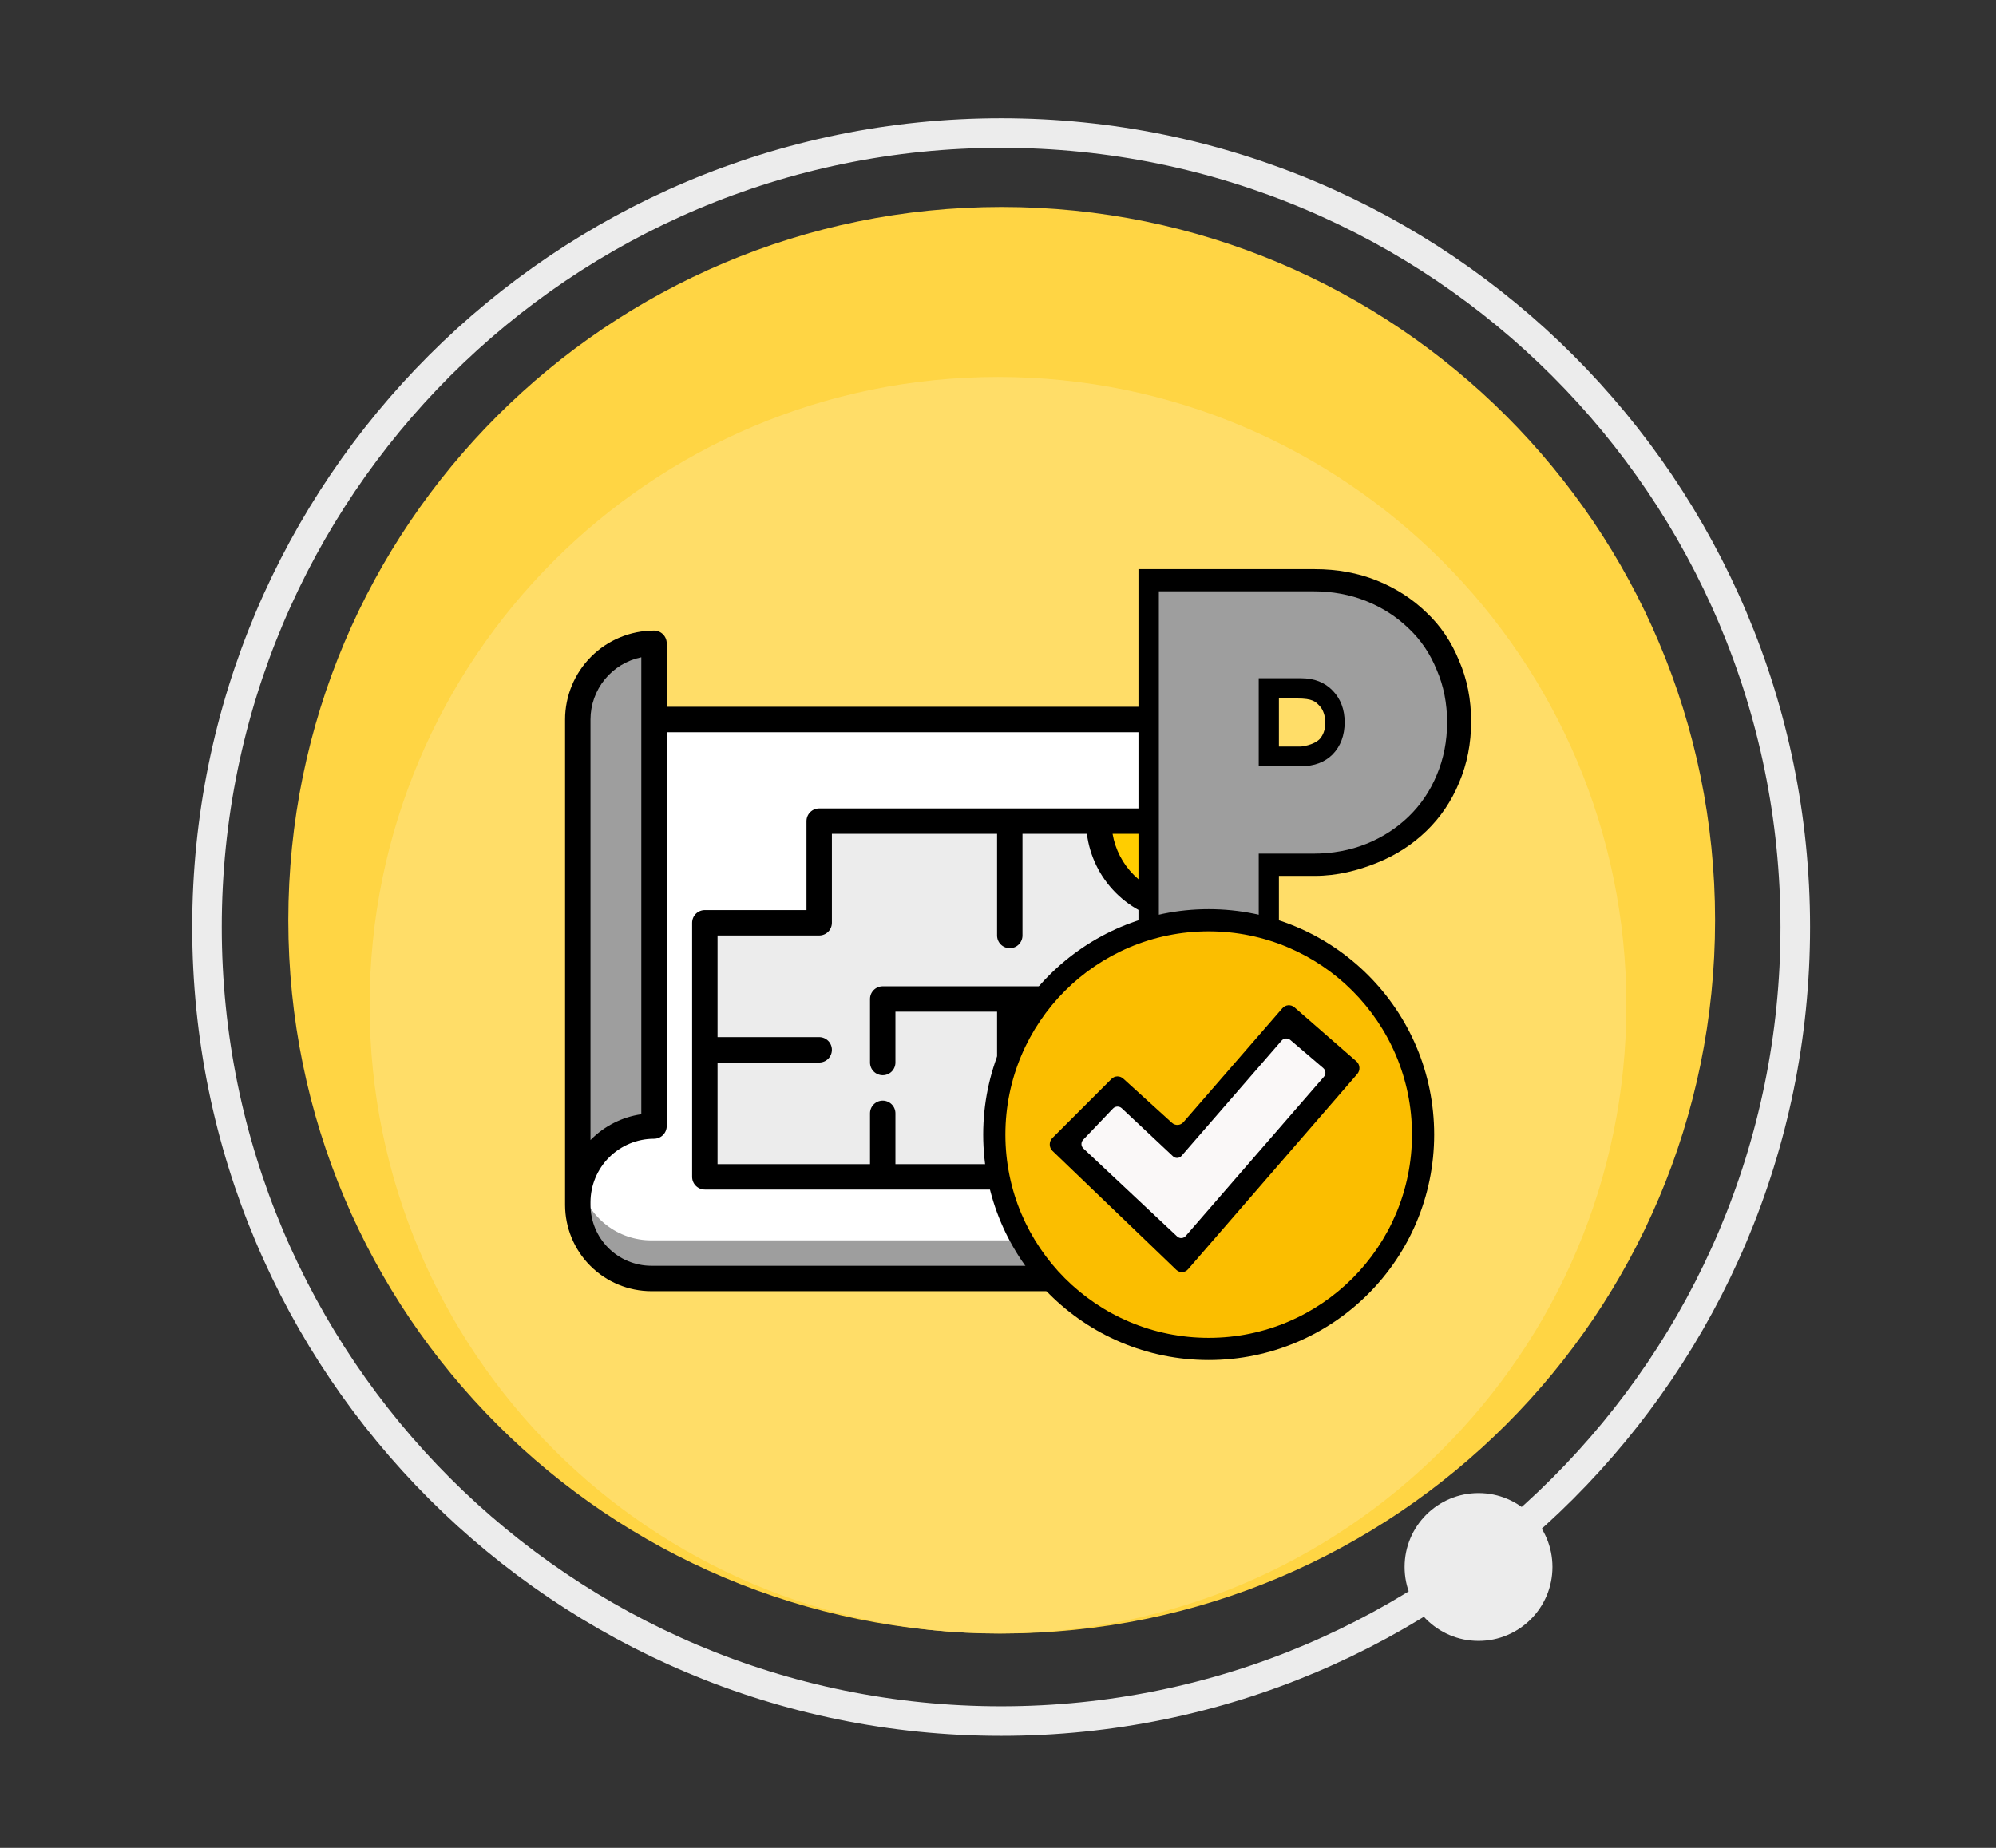
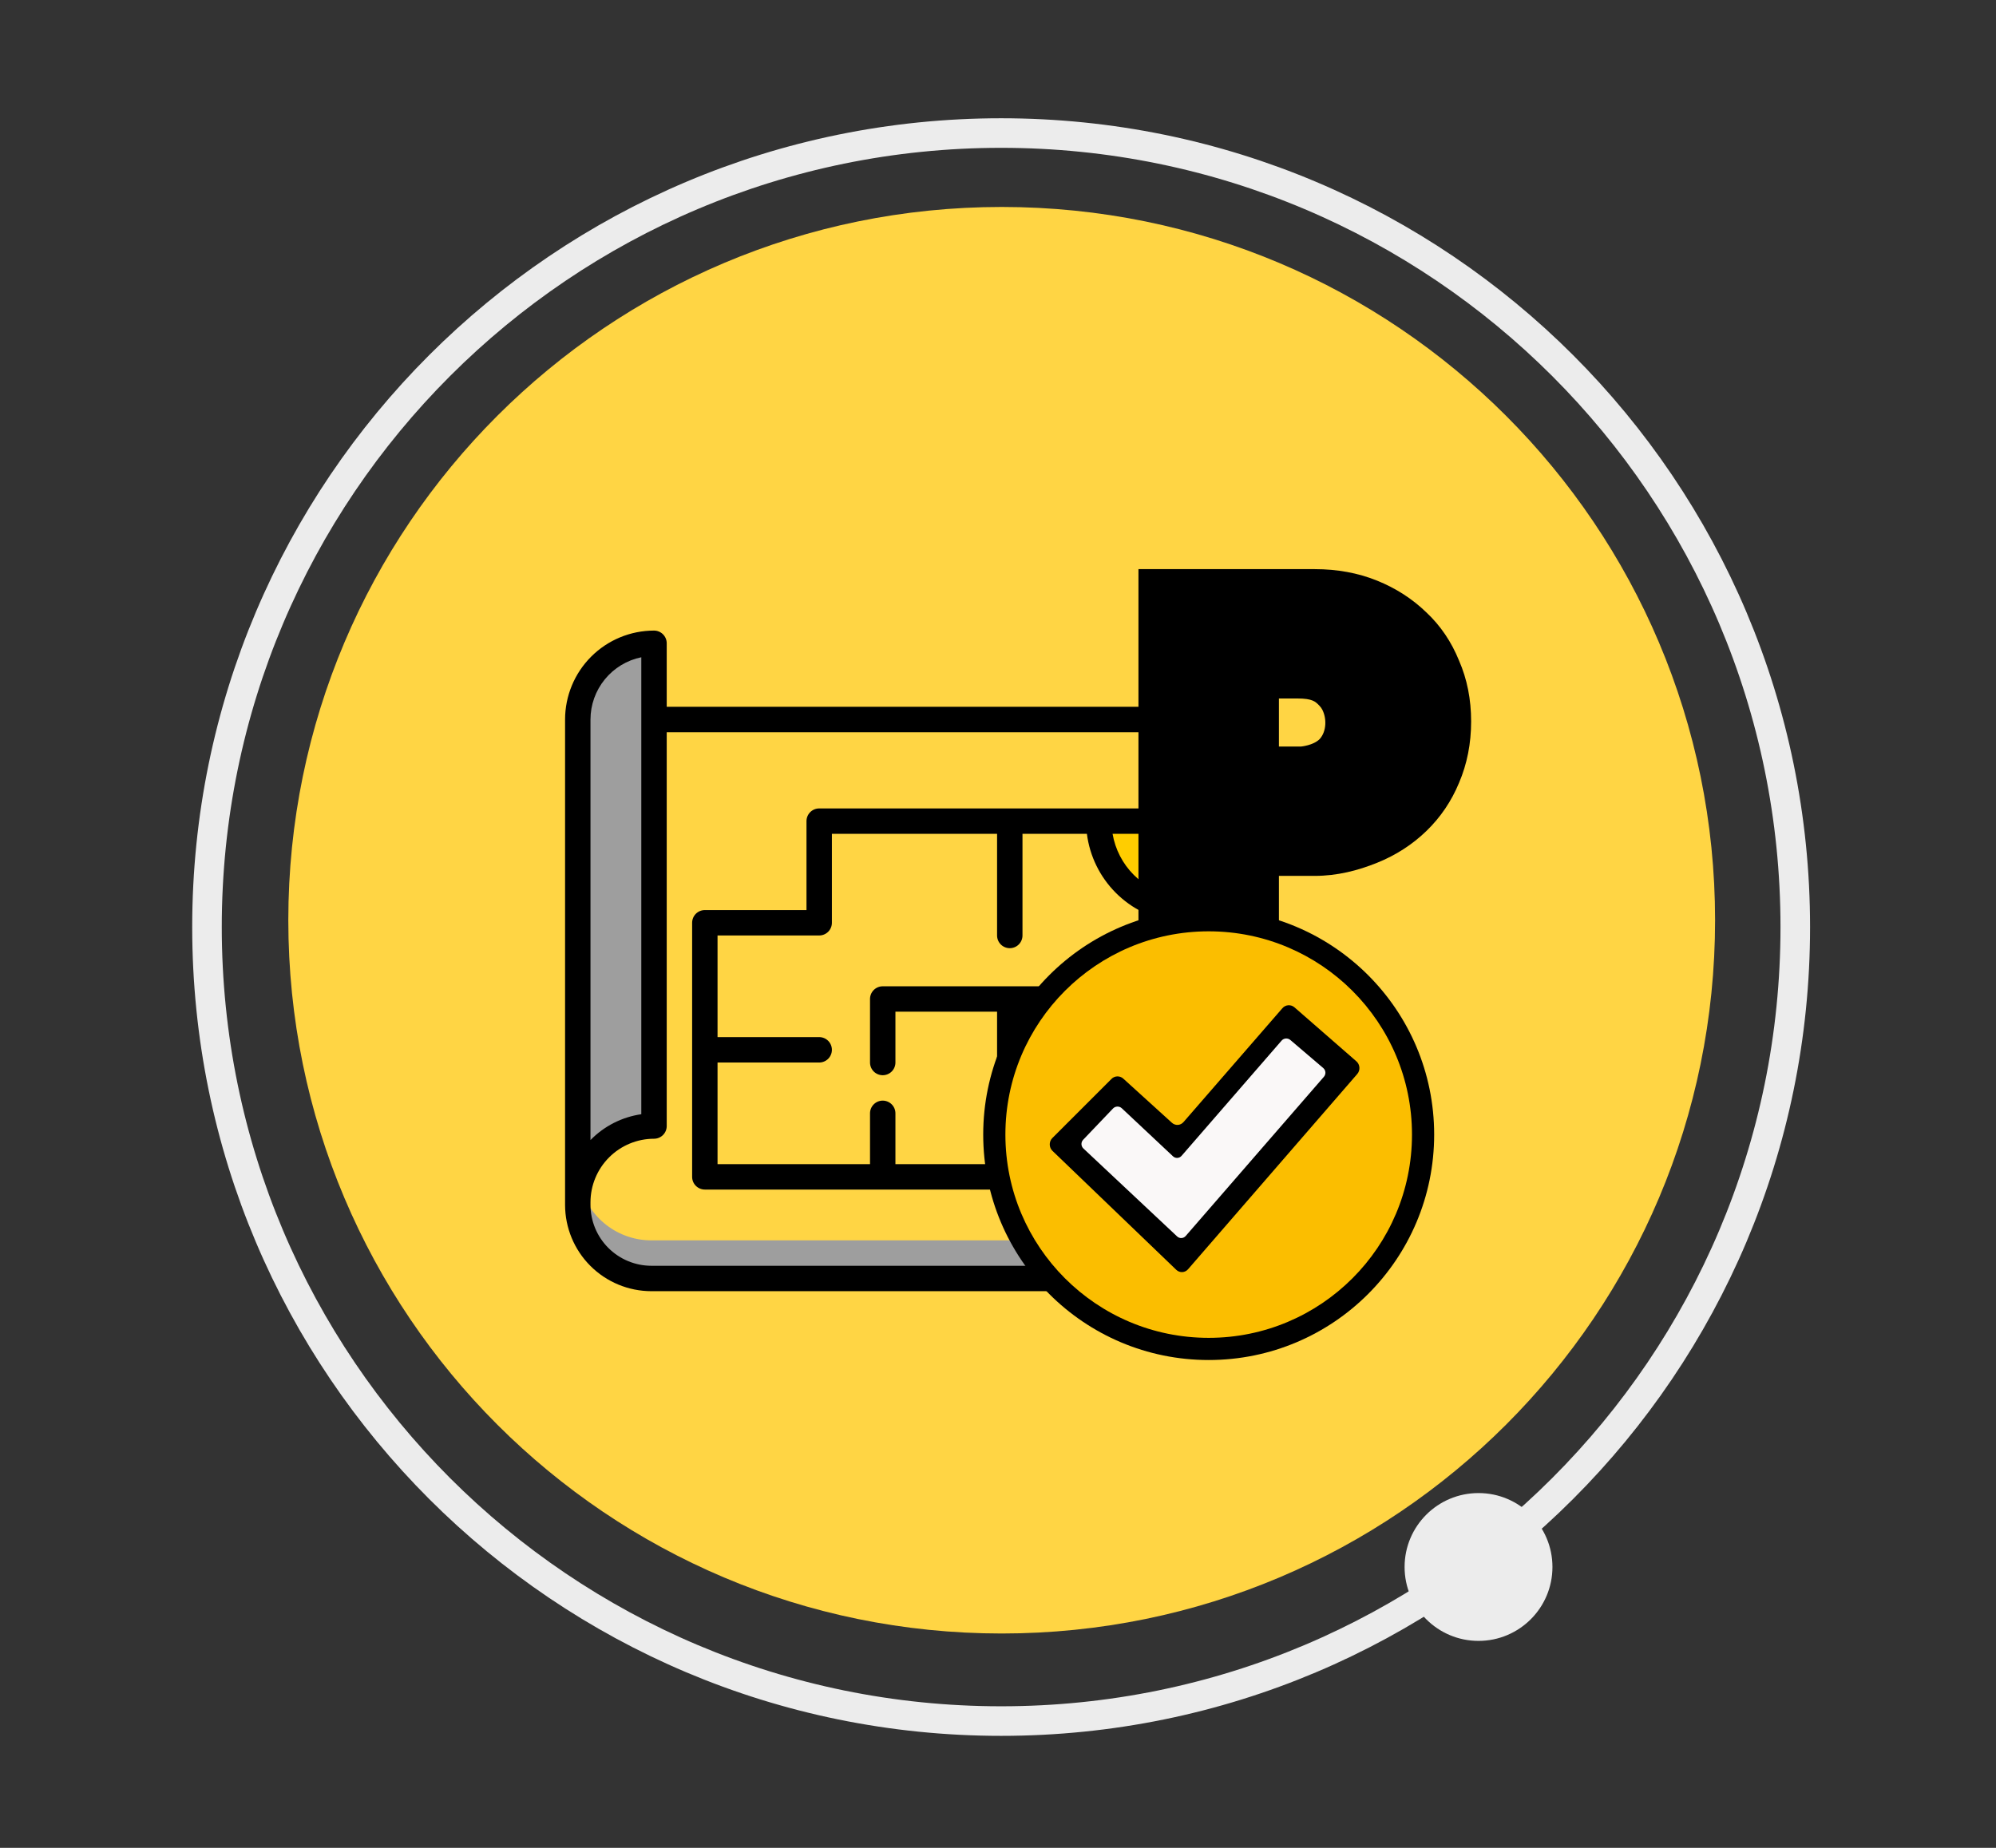
<svg xmlns="http://www.w3.org/2000/svg" width="270" height="250" viewBox="0 0 270 250" fill="none">
  <rect x="0" y="0" width="270" height="250" fill="#333333" stroke="none" />
  <path d="M135.5 221C188.795 221 232 177.795 232 124.5C232 71.204 188.795 28 135.5 28C82.204 28 39 71.204 39 124.5C39 177.795 82.204 221 135.5 221Z" fill="#FFD544" />
-   <path d="M135 221C181.944 221 220 182.944 220 136C220 89.056 181.944 51 135 51C88.056 51 50 89.056 50 136C50 182.944 88.056 221 135 221Z" fill="#FFDD68" />
  <path d="M135.424 232.847C194.752 232.847 242.848 184.752 242.848 125.424C242.848 66.095 194.752 18 135.424 18C76.095 18 28 66.095 28 125.424C28 184.752 76.095 232.847 135.424 232.847Z" stroke="#ECECEC" stroke-width="4" stroke-miterlimit="22.926" />
  <path d="M200 222C205.523 222 210 217.523 210 212C210 206.477 205.523 202 200 202C194.477 202 190 206.477 190 212C190 217.523 194.477 222 200 222Z" fill="#ECECEC" />
  <g clip-path="url(#clip0)">
-     <path d="M78.156 97.344H177.844V162.656C177.844 165.391 176.757 168.014 174.823 169.948C172.889 171.882 170.266 172.969 167.531 172.969H88.469C85.734 172.969 83.111 171.882 81.177 169.948C79.243 168.014 78.156 165.391 78.156 162.656V97.344Z" fill="white" />
    <path d="M167.892 167.812H88.108C85.916 167.812 83.785 167.087 82.048 165.75C80.31 164.414 79.063 162.54 78.5 160.422C78.282 161.268 78.166 162.137 78.156 163.01C78.155 164.318 78.412 165.613 78.912 166.821C79.412 168.029 80.144 169.127 81.069 170.052C81.993 170.976 83.09 171.71 84.298 172.211C85.506 172.711 86.8 172.969 88.108 172.969H167.892C170.531 172.969 173.063 171.92 174.929 170.054C176.795 168.188 177.844 165.657 177.844 163.017C177.834 162.142 177.719 161.271 177.5 160.424C176.937 162.542 175.689 164.415 173.952 165.751C172.214 167.087 170.084 167.812 167.892 167.812V167.812Z" fill="#9E9E9E" />
-     <path d="M160.656 159.219H95.344V124.88L110.812 124.844L110.895 111.094H160.656V159.219Z" fill="#ECECEC" />
    <path d="M160.656 123.125V111.094H148.625C148.625 114.285 149.893 117.345 152.149 119.601C154.405 121.857 157.465 123.125 160.656 123.125V123.125Z" fill="#FFCD00" />
    <path d="M86.953 152.467C86.392 152.547 85.839 152.675 85.299 152.847C85.838 152.672 86.392 152.545 86.953 152.467Z" fill="#FFB655" />
    <path d="M85.136 152.906C85.191 152.887 85.243 152.865 85.299 152.848C85.243 152.86 85.191 152.887 85.136 152.906Z" fill="#FFB655" />
    <path d="M86.953 152.467C87.01 152.459 87.059 152.438 87.116 152.43C87.059 152.438 87.01 152.459 86.953 152.467C87.454 152.389 87.961 152.347 88.469 152.344V87.031C85.734 87.031 83.111 88.118 81.177 90.052C79.243 91.986 78.156 94.609 78.156 97.344V162.656C78.158 160.506 78.832 158.411 80.083 156.662C81.335 154.914 83.101 153.601 85.136 152.906C85.191 152.887 85.243 152.865 85.299 152.847C85.839 152.675 86.392 152.548 86.953 152.467V152.467Z" fill="#9E9E9E" />
    <path d="M167.531 85.312C167.075 85.312 166.638 85.494 166.316 85.816C165.994 86.138 165.812 86.575 165.812 87.031V95.625H90.188V87.031C90.188 86.575 90.006 86.138 89.684 85.816C89.362 85.494 88.925 85.312 88.469 85.312C85.279 85.316 82.221 86.585 79.965 88.84C77.71 91.096 76.441 94.154 76.438 97.344V163.017C76.442 166.111 77.673 169.077 79.861 171.264C82.048 173.452 85.014 174.683 88.108 174.688H167.892C170.987 174.683 173.954 173.451 176.142 171.262C178.33 169.073 179.56 166.105 179.562 163.01V97.344C179.559 94.154 178.29 91.096 176.035 88.84C173.779 86.585 170.721 85.316 167.531 85.312V85.312ZM79.875 97.344C79.877 95.363 80.562 93.444 81.815 91.91C83.067 90.376 84.81 89.32 86.75 88.922V150.745C84.136 151.123 81.72 152.352 79.875 154.241V97.344ZM176.125 163.017C176.12 165.199 175.252 167.291 173.709 168.834C172.166 170.377 170.074 171.245 167.892 171.25H88.108C85.924 171.245 83.832 170.376 82.289 168.831C80.746 167.287 79.878 165.194 79.875 163.01V162.656C79.878 160.378 80.784 158.194 82.395 156.583C84.006 154.972 86.19 154.065 88.469 154.062C88.925 154.062 89.362 153.881 89.684 153.559C90.006 153.237 90.188 152.8 90.188 152.344V99.062H165.812V152.344C165.812 152.8 165.994 153.237 166.316 153.559C166.638 153.881 167.075 154.062 167.531 154.062C169.81 154.065 171.994 154.972 173.605 156.583C175.216 158.194 176.122 160.378 176.125 162.656V163.017ZM176.125 154.243C174.28 152.354 171.864 151.125 169.25 150.747V88.922C171.19 89.32 172.933 90.376 174.185 91.91C175.438 93.444 176.123 95.363 176.125 97.344V154.243Z" fill="black" />
    <path d="M160.656 109.375H110.812C110.357 109.375 109.919 109.556 109.597 109.878C109.275 110.201 109.094 110.638 109.094 111.094V123.125H95.344C94.888 123.125 94.451 123.306 94.128 123.628C93.806 123.951 93.625 124.388 93.625 124.844V159.219C93.625 159.675 93.806 160.112 94.128 160.434C94.451 160.756 94.888 160.938 95.344 160.938H136.594C137.05 160.938 137.487 160.756 137.809 160.434C138.131 160.112 138.312 159.675 138.312 159.219V136.875H150.344C150.8 136.875 151.237 136.694 151.559 136.372C151.881 136.049 152.062 135.612 152.062 135.156C152.062 134.7 151.881 134.263 151.559 133.941C151.237 133.619 150.8 133.438 150.344 133.438H119.406C118.95 133.438 118.513 133.619 118.191 133.941C117.869 134.263 117.688 134.7 117.688 135.156V143.75C117.688 144.206 117.869 144.643 118.191 144.965C118.513 145.288 118.95 145.469 119.406 145.469C119.862 145.469 120.299 145.288 120.622 144.965C120.944 144.643 121.125 144.206 121.125 143.75V136.875H134.875V157.5H121.125V150.625C121.125 150.169 120.944 149.732 120.622 149.41C120.299 149.087 119.862 148.906 119.406 148.906C118.95 148.906 118.513 149.087 118.191 149.41C117.869 149.732 117.688 150.169 117.688 150.625V157.5H97.062V143.75H110.812C111.268 143.75 111.706 143.569 112.028 143.247C112.35 142.924 112.531 142.487 112.531 142.031C112.531 141.575 112.35 141.138 112.028 140.816C111.706 140.494 111.268 140.312 110.812 140.312H97.062V126.562H110.812C111.268 126.562 111.706 126.381 112.028 126.059C112.35 125.737 112.531 125.3 112.531 124.844V112.812H134.875V126.562C134.875 127.018 135.056 127.456 135.378 127.778C135.701 128.1 136.138 128.281 136.594 128.281C137.05 128.281 137.487 128.1 137.809 127.778C138.131 127.456 138.312 127.018 138.312 126.562V112.812H147.025C147.41 115.837 148.79 118.648 150.946 120.804C153.102 122.96 155.913 124.34 158.938 124.725V157.5H145.188C144.732 157.5 144.294 157.681 143.972 158.003C143.65 158.326 143.469 158.763 143.469 159.219C143.469 159.675 143.65 160.112 143.972 160.434C144.294 160.756 144.732 160.938 145.188 160.938H160.656C161.112 160.938 161.549 160.756 161.872 160.434C162.194 160.112 162.375 159.675 162.375 159.219V111.094C162.375 110.638 162.194 110.201 161.872 109.878C161.549 109.556 161.112 109.375 160.656 109.375ZM150.498 112.812H158.938V121.252C156.83 120.891 154.887 119.886 153.375 118.375C151.864 116.863 150.859 114.92 150.498 112.812Z" fill="black" />
  </g>
  <path d="M177.845 77C180.895 77 183.699 77.516 186.258 78.547C188.818 79.579 191.05 81.017 192.956 82.863C194.862 84.654 196.332 86.826 197.366 89.377C198.455 91.874 199 94.616 199 97.601C199 100.587 198.455 103.356 197.366 105.907C196.332 108.404 194.862 110.576 192.956 112.421C191.05 114.267 188.818 115.706 186.258 116.737C183.699 117.769 180.895 118.5 177.845 118.5H173V134.216L154 133.517V77H177.845ZM176 101C176 101 177.65 100.85 178.5 100C178.517 99.983 178.534 99.965 178.55 99.946C179.434 98.931 179.483 97.209 178.867 96.012C178.776 95.836 178.657 95.663 178.5 95.5C177.949 94.927 177.569 94.5 175.5 94.5H173V101H176Z" fill="black" />
-   <path d="M177.62 80C180.233 80 182.637 80.443 184.83 81.33C187.023 82.217 188.937 83.453 190.57 85.04C192.203 86.58 193.463 88.447 194.35 90.64C195.283 92.787 195.75 95.143 195.75 97.71C195.75 100.277 195.283 102.657 194.35 104.85C193.463 106.997 192.203 108.863 190.57 110.45C188.937 112.037 187.023 113.273 184.83 114.16C182.637 115.047 180.233 115.49 177.62 115.49H170.27V129H156.76V80H177.62ZM176.01 103.66C177.783 103.66 179.207 103.123 180.28 102.05C181.353 100.93 181.89 99.483 181.89 97.71C181.89 95.983 181.353 94.56 180.28 93.44C179.207 92.32 177.783 91.76 176.01 91.76H170.27V103.66H176.01Z" fill="#9E9E9E" />
  <circle cx="163.5" cy="153.5" r="30.5" fill="black" />
  <circle cx="163.5" cy="153.5" r="27.5" fill="#FBBE00" />
  <path d="M160.722 171.705C160.302 172.206 159.576 172.244 159.109 171.79L142.364 155.7C141.897 155.245 141.877 154.48 142.319 154L150.319 146C150.761 145.52 151.506 145.499 151.973 145.953L158.495 151.875C158.963 152.329 159.689 152.291 160.109 151.79L173.458 136.417C173.878 135.915 174.621 135.858 175.109 136.29L183.485 143.594C183.973 144.025 184.029 144.788 183.609 145.29L160.722 171.705Z" fill="black" />
  <path d="M160.388 167.221C160.087 167.568 159.566 167.595 159.231 167.28L146.551 155.38C146.216 155.065 146.201 154.536 146.518 154.203L150.558 149.97C150.876 149.638 151.41 149.623 151.745 149.938L158.672 156.438C159.007 156.753 159.528 156.726 159.829 156.379L173.361 140.788C173.662 140.441 174.195 140.402 174.545 140.701L178.999 144.502C179.349 144.801 179.389 145.329 179.087 145.676L160.388 167.221Z" fill="#FAF8F8" />
  <defs>
    <clipPath id="clip0">
      <rect width="84" height="110" fill="white" transform="translate(73 75)" />
    </clipPath>
  </defs>
</svg>